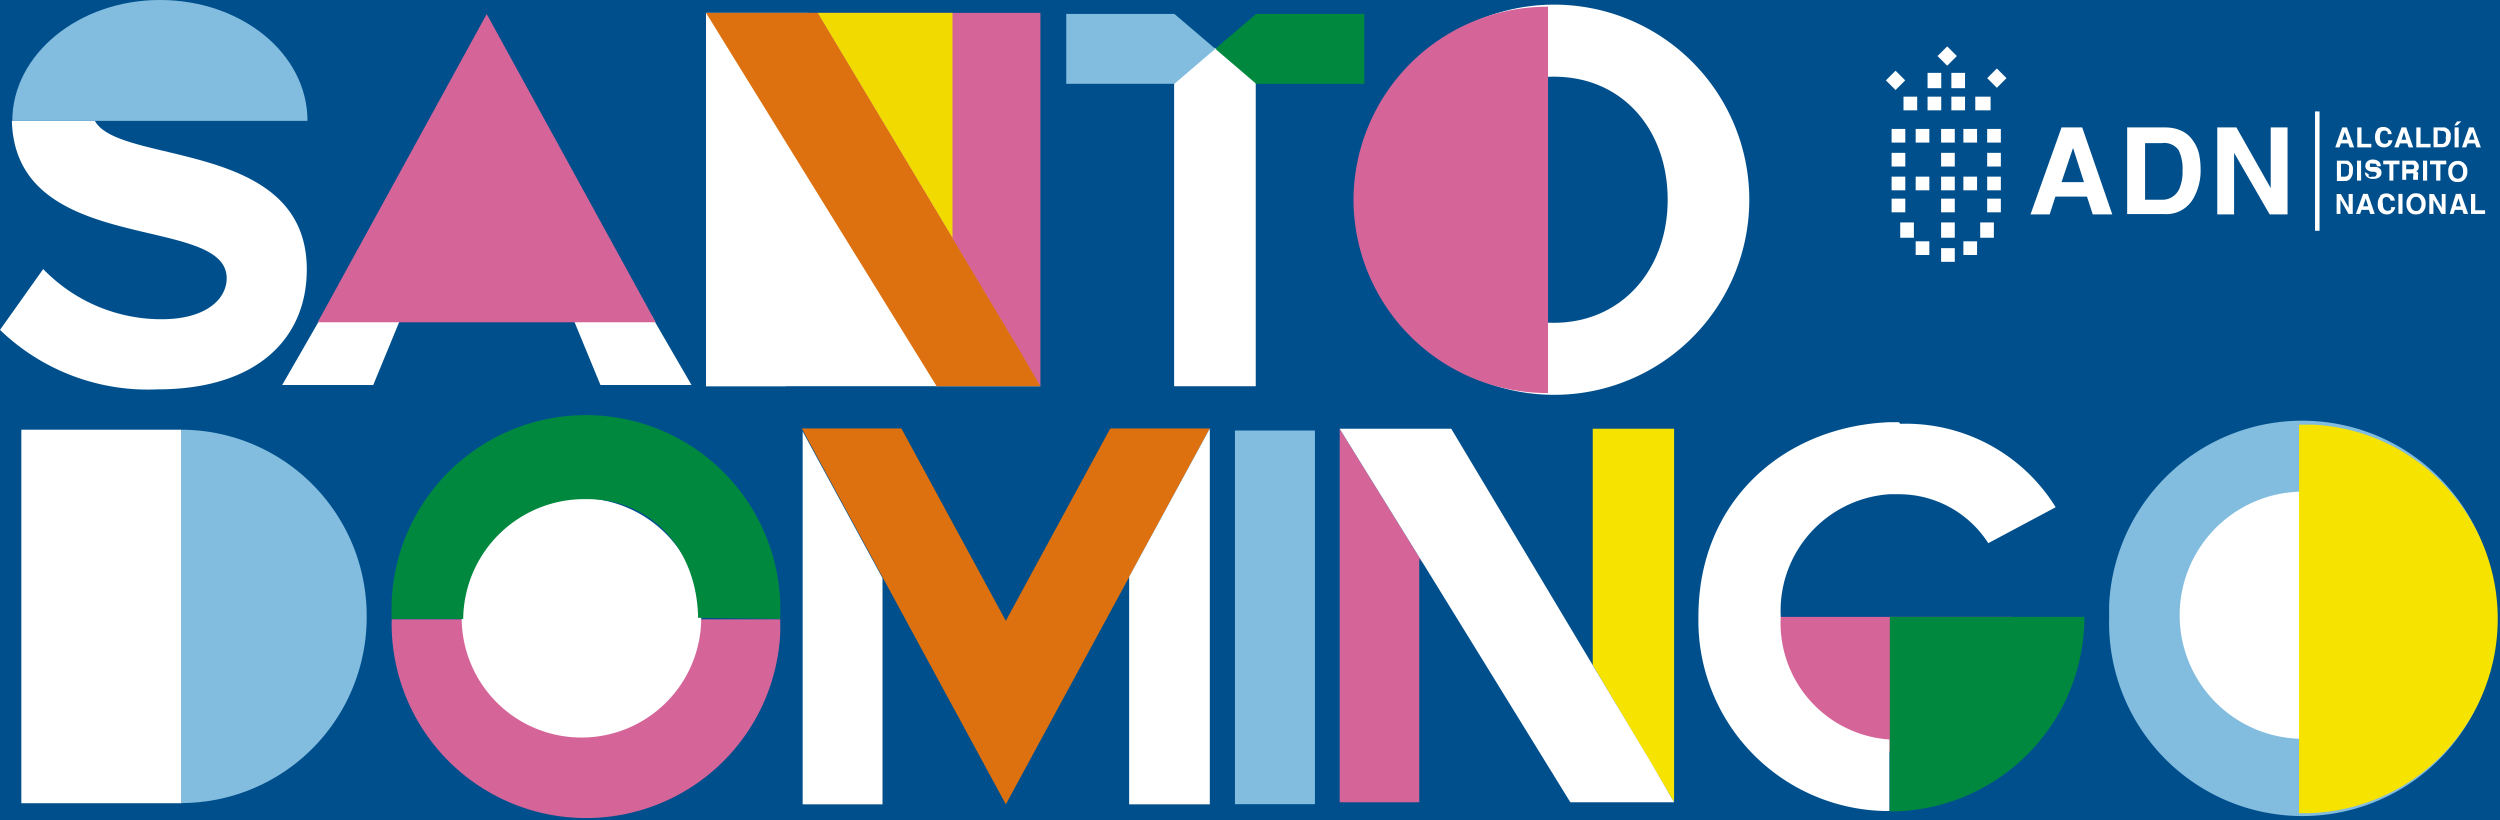
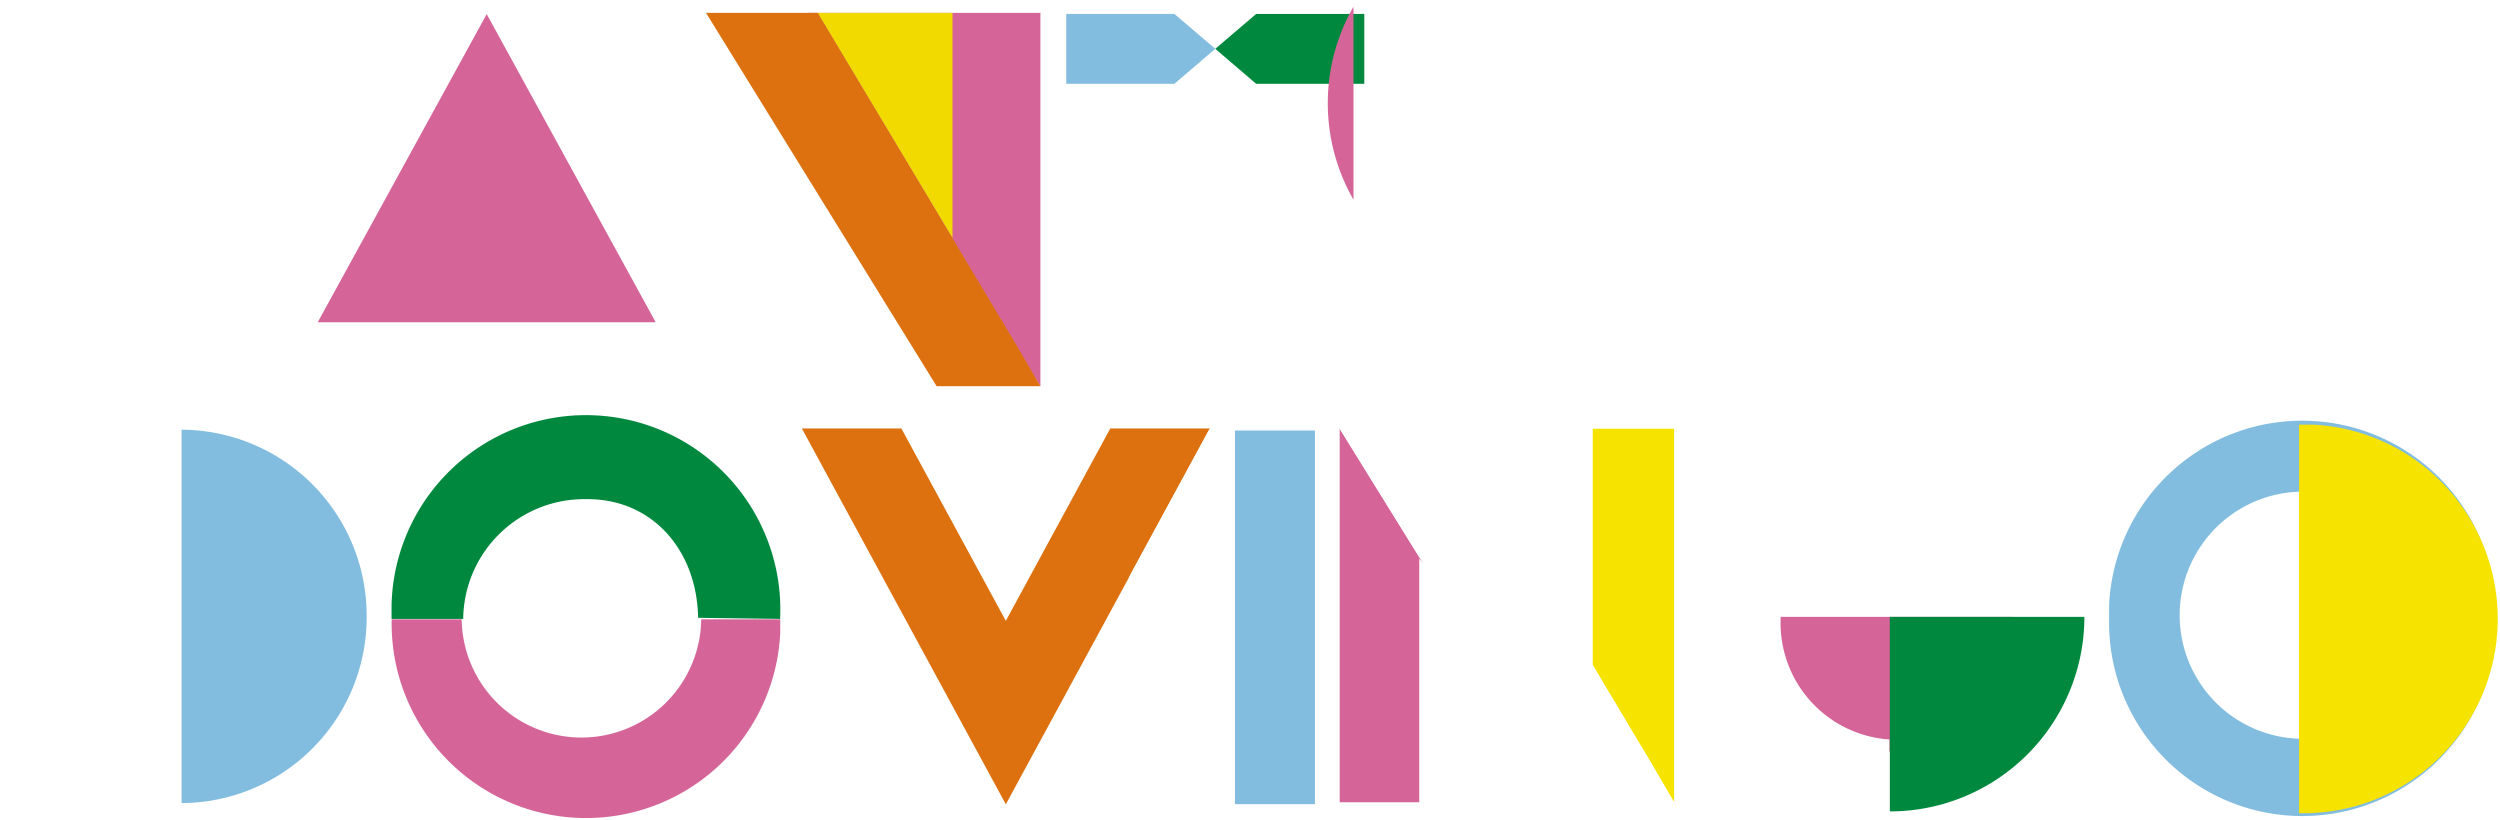
<svg xmlns="http://www.w3.org/2000/svg" viewBox="0 0 182.86 60">
  <defs>
    <style>.cls-1{fill:#004f8d;}.cls-2{fill:#fff;}.cls-3{fill:#dd710f;}.cls-4{fill:#82bde0;}.cls-5{fill:#00893e;}.cls-6{fill:#d56599;}.cls-7{fill:#f1da00;}.cls-8{fill:#f7e300;}</style>
  </defs>
  <title>Mi Santo Domingo eq 280</title>
  <g id="Capa_2" data-name="Capa 2">
    <g id="Capa_1-2" data-name="Capa 1">
-       <rect class="cls-1" width="182.86" height="60" />
      <g id="Capa_2-2" data-name="Capa 2">
        <g id="Header">
          <g id="Header_Superior" data-name="Header Superior">
            <g id="Grupo_de_logos_y_elemet_del_header" data-name="Grupo de logos y elemet del header">
              <g id="Logo">
                <g id="Mi_Santo_Domingo" data-name="Mi Santo Domingo">
                  <path class="cls-2" d="M171.32,9.32h.34l.53,1.46h-.33l-.1-.29h-.54l-.1.29h-.31Zm0,.9h.38l-.19-.57Z" />
                  <path class="cls-2" d="M150.79,9.32h1.51l2.2,6.36h-1.43l-.42-1.3h-2.31l-.42,1.3h-1.4Zm0,4h1.64l-.8-2.5Z" />
                  <path class="cls-2" d="M159.3,9.47a2,2,0,0,1,1.09.8,2.77,2.77,0,0,1,.46,1,5.47,5.47,0,0,1,.11,1.07,4.11,4.11,0,0,1-.51,2.14,2.26,2.26,0,0,1-2.12,1.18h-2.74V9.32h2.74a3.17,3.17,0,0,1,1,.15m-2.43,1v4.14h1.23a1.35,1.35,0,0,0,1.32-.92,3.15,3.15,0,0,0,.19-1.22,3.06,3.06,0,0,0-.29-1.49,1.28,1.28,0,0,0-1.22-.51Z" />
                  <polygon class="cls-2" points="162.18 9.32 163.58 9.32 166.09 13.76 166.09 9.32 167.32 9.32 167.32 15.68 166.01 15.68 163.41 11.18 163.41 15.68 162.18 15.68 162.18 9.32" />
                  <polygon class="cls-2" points="172.42 9.32 172.73 9.32 172.73 10.52 173.45 10.52 173.45 10.78 172.42 10.78 172.42 9.32" />
                  <path class="cls-2" d="M173.85,9.47a.61.61,0,0,1,.46-.18.59.59,0,0,1,.52.24.42.42,0,0,1,.1.28h-.29a.43.43,0,0,0,0-.16.33.33,0,0,0-.47,0l0,0a.62.62,0,0,0-.09.38.6.6,0,0,0,.09.37.32.32,0,0,0,.25.12.3.3,0,0,0,.25-.1.43.43,0,0,0,0-.16H175a.75.75,0,0,1-.2.37.56.56,0,0,1-.41.15.65.65,0,0,1-.49-.19.82.82,0,0,1-.18-.56.87.87,0,0,1,.2-.6" />
                  <path class="cls-2" d="M175.66,9.32H176l.51,1.46h-.33l-.1-.29h-.54l-.1.29h-.31Zm0,.9H176l-.16-.57Z" />
                  <polygon class="cls-2" points="176.74 9.32 177.05 9.32 177.05 10.52 177.78 10.52 177.78 10.78 176.74 10.78 176.74 9.32" />
                  <path class="cls-2" d="M178.89,9.35a.58.58,0,0,1,.25.18,1.15,1.15,0,0,1,.12.25V10a.94.94,0,0,1-.12.49.52.52,0,0,1-.49.28H178V9.32h.86m-.56.21v1h.28a.3.3,0,0,0,.31-.21,1.31,1.31,0,0,0,0-.28.62.62,0,0,0,0-.33.27.27,0,0,0-.28-.13Z" />
                  <rect class="cls-2" x="179.54" y="9.32" width="0.3" height="1.46" />
                  <path class="cls-2" d="M180.59,9.32h.34l.53,1.46h-.33l-.1-.29h-.54l-.1.29h-.31Zm0,.9H181l-.17-.57Z" />
                  <path class="cls-2" d="M171.76,11.78A.58.58,0,0,1,172,12a.64.64,0,0,1,.1.24.88.88,0,0,1,0,.23.88.88,0,0,1-.12.5.5.5,0,0,1-.49.27h-.56V11.75h.85m-.55.23v.94h.27a.28.28,0,0,0,.3-.21.62.62,0,0,0,0-.27.65.65,0,0,0,0-.34.48.48,0,0,0-.28-.12Z" />
                  <rect class="cls-2" x="172.4" y="11.75" width="0.3" height="1.46" />
-                   <path class="cls-2" d="M173.26,12.75a.49.49,0,0,0,0,.17.39.39,0,0,0,.26,0h.18a.19.19,0,0,0,.13-.18.09.09,0,0,0,0-.1.46.46,0,0,0-.19-.08h-.17a.84.84,0,0,1-.31-.12.35.35,0,0,1-.15-.31.43.43,0,0,1,.15-.33.59.59,0,0,1,.41-.13.67.67,0,0,1,.41.13.42.42,0,0,1,.16.36h-.29a.18.18,0,0,0-.12-.19h-.18a.31.31,0,0,0-.19,0,.11.11,0,0,0,0,.13.11.11,0,0,0,0,.11h.46a.55.55,0,0,1,.24.12.33.33,0,0,1,.13.29.4.4,0,0,1-.14.33.66.66,0,0,1-.45.13.64.64,0,0,1-.46-.13.42.42,0,0,1-.16-.36Z" />
                  <polygon class="cls-2" points="175.51 11.75 175.51 12.02 175.06 12.02 175.06 13.21 174.77 13.21 174.77 12.02 174.32 12.02 174.32 11.75 175.51 11.75" />
                  <path class="cls-2" d="M176.68,11.78a.49.49,0,0,1,.13.12l.08.12a.55.55,0,0,1,0,.36.24.24,0,0,1-.18.13.33.33,0,0,1,.15.11.45.45,0,0,1,0,.23v.3h-.35a.29.29,0,0,1,0-.13v-.15a.28.28,0,0,0,0-.18.22.22,0,0,0-.16,0H176v.46h-.29v-1.4h.94M176,12v.38h.48a.15.15,0,0,0,.1-.16.17.17,0,0,0-.1-.18H176Z" />
                  <rect class="cls-2" x="177.23" y="11.75" width="0.3" height="1.46" />
                  <polygon class="cls-2" points="178.93 11.75 178.93 12.02 178.5 12.02 178.5 13.21 178.19 13.21 178.19 12.02 177.74 12.02 177.74 11.75 178.93 11.75" />
                  <path class="cls-2" d="M180.24,13.15a.59.59,0,0,1-.47.16.6.6,0,0,1-.48-.16.77.77,0,0,1-.21-.61.71.71,0,0,1,.21-.59.66.66,0,0,1,.48-.18.6.6,0,0,1,.47.18.73.73,0,0,1,.23.59.77.77,0,0,1-.23.61m-.18-.21a.7.7,0,0,0,.1-.4.66.66,0,0,0-.1-.38.39.39,0,0,0-.29-.13.36.36,0,0,0-.28.13.54.54,0,0,0-.12.38.59.59,0,0,0,.12.4.36.36,0,0,0,.28.13.39.39,0,0,0,.29-.13" />
                  <polygon class="cls-2" points="170.91 14.19 171.22 14.19 171.79 15.2 171.79 14.19 172.09 14.19 172.09 15.65 171.78 15.65 171.19 14.61 171.19 15.65 170.91 15.65 170.91 14.19" />
                  <path class="cls-2" d="M172.85,14.18h.34l.51,1.47h-.33l-.1-.3h-.54l-.1.3h-.31Zm0,.91h.37l-.18-.58Z" />
                  <path class="cls-2" d="M174.08,14.33a.62.62,0,0,1,.44-.18.63.63,0,0,1,.55.25.47.47,0,0,1,.09.28h-.31a.29.29,0,0,0-.29-.27h0a.3.3,0,0,0-.26.14.86.86,0,0,0,0,.39.56.56,0,0,0,.09.36.32.32,0,0,0,.25.12.39.39,0,0,0,.25-.1v-.17h.31a.68.68,0,0,1-.21.38.53.53,0,0,1-.41.15.59.59,0,0,1-.48-.2.71.71,0,0,1-.18-.56.86.86,0,0,1,.2-.59" />
                  <rect class="cls-2" x="175.43" y="14.18" width="0.3" height="1.46" />
                  <path class="cls-2" d="M177.2,15.52a.67.67,0,0,1-.47.16.6.6,0,0,1-.48-.16.78.78,0,0,1-.23-.61.73.73,0,0,1,.23-.59.57.57,0,0,1,.48-.18.61.61,0,0,1,.47.18.72.72,0,0,1,.22.59.83.83,0,0,1-.22.61m-.2-.22a.67.67,0,0,0,.12-.39.64.64,0,0,0-.12-.38.32.32,0,0,0-.27-.13.34.34,0,0,0-.3.13.64.64,0,0,0-.12.38.67.67,0,0,0,.12.39.34.34,0,0,0,.3.13.3.3,0,0,0,.27-.13" />
                  <polygon class="cls-2" points="177.69 14.19 178.02 14.19 178.6 15.2 178.6 14.19 178.88 14.19 178.88 15.65 178.58 15.65 177.99 14.61 177.99 15.65 177.69 15.65 177.69 14.19" />
                  <path class="cls-2" d="M179.63,14.18H180l.53,1.47h-.33l-.1-.3h-.54l-.1.3h-.28Zm0,.91H180l-.18-.58Z" />
                  <polygon class="cls-2" points="180.74 14.19 181.05 14.19 181.05 15.38 181.77 15.38 181.77 15.65 180.74 15.65 180.74 14.19" />
                  <rect class="cls-2" x="169.33" y="8.15" width="0.33" height="8.73" />
                  <polygon class="cls-2" points="180.03 8.88 179.73 9.17 179.52 9.17 179.72 8.88 180.03 8.88" />
                  <rect class="cls-2" x="145.56" y="5.22" width="1" height="1" transform="translate(38.75 104.97) rotate(-45.01)" />
                  <rect class="cls-2" x="139.23" y="7.07" width="1" height="1" />
                  <rect class="cls-2" x="138.15" y="5.38" width="1" height="1" transform="translate(36.45 99.76) rotate(-45)" />
                  <rect class="cls-2" x="141.93" y="3.59" width="1" height="1" transform="translate(38.82 101.92) rotate(-45)" />
                  <rect class="cls-2" x="140.99" y="7.07" width="1" height="1" />
                  <rect class="cls-2" x="142.73" y="7.07" width="1" height="1" />
                  <rect class="cls-2" x="140.99" y="5.33" width="1" height="1.12" />
                  <rect class="cls-2" x="142.73" y="5.33" width="1" height="1.12" />
                  <rect class="cls-2" x="144.48" y="7.07" width="1.12" height="1" />
                  <rect class="cls-2" x="138.36" y="9.43" width="1" height="1" />
                  <rect class="cls-2" x="140.12" y="9.43" width="1" height="1" />
                  <rect class="cls-2" x="141.98" y="9.43" width="1" height="1" />
                  <rect class="cls-2" x="143.61" y="9.43" width="1" height="1" />
                  <rect class="cls-2" x="145.35" y="9.43" width="1" height="1" />
-                   <rect class="cls-2" x="138.36" y="11.18" width="1" height="1" />
                  <rect class="cls-2" x="141.98" y="11.18" width="1" height="1" />
-                   <rect class="cls-2" x="145.35" y="11.18" width="1" height="1" />
                  <rect class="cls-2" x="138.36" y="12.92" width="1" height="1" />
                  <rect class="cls-2" x="140.12" y="12.92" width="1" height="1" />
                  <rect class="cls-2" x="141.98" y="12.92" width="1" height="1" />
                  <rect class="cls-2" x="143.61" y="12.92" width="1" height="1" />
                  <rect class="cls-2" x="145.35" y="12.92" width="1" height="1" />
                  <rect class="cls-2" x="138.36" y="14.53" width="1" height="1" />
                  <rect class="cls-2" x="138.99" y="16.27" width="1" height="1.12" />
                  <rect class="cls-2" x="140.12" y="17.65" width="1" height="1" />
                  <rect class="cls-2" x="141.98" y="14.53" width="1" height="1" />
                  <rect class="cls-2" x="141.98" y="16.27" width="1" height="1.12" />
                  <rect class="cls-2" x="141.98" y="18.15" width="1" height="1" />
                  <rect class="cls-2" x="145.35" y="14.53" width="1" height="1" />
                  <rect class="cls-2" x="144.84" y="16.27" width="1" height="1.12" />
                  <rect class="cls-2" x="143.61" y="17.65" width="1" height="1" />
                  <polygon class="cls-3" points="88.49 31.34 73.57 58.83 58.65 31.34 65.93 31.34 73.57 45.41 81.21 31.34 88.49 31.34" />
                  <polygon class="cls-2" points="82.59 42.19 82.59 58.83 88.49 58.83 88.49 31.34 82.59 42.19" />
                  <polygon class="cls-2" points="58.71 58.83 64.55 58.83 64.55 42.29 58.71 31.56 58.71 58.83" />
                  <rect class="cls-2" x="85.88" y="3.53" width="5.97" height="24.72" />
                  <polygon class="cls-4" points="80.21 6.13 85.9 6.13 88.89 3.57 85.9 1.02 80.21 1.02 77.99 1.02 77.99 6.13 80.21 6.13" />
                  <polygon class="cls-5" points="97.55 1.02 91.88 1.02 88.89 3.57 91.88 6.13 97.55 6.13 99.79 6.13 99.79 1.02 97.55 1.02" />
                  <path class="cls-2" d="M7,8.84H.87c.26,10,15.71,6.74,15.71,11.51,0,1.56-1.56,3-4.75,3a12,12,0,0,1-8.67-3.67L0,24.13a15.58,15.58,0,0,0,11.51,4.35c7.36,0,10.93-3.78,10.93-8.77,0-9.54-13.73-7.61-15.5-10.87" />
                  <polygon class="cls-2" points="51.64 28.25 76.1 28.25 59.09 0.94 51.64 0.94 51.64 28.25" />
                  <polygon class="cls-6" points="59.09 0.94 76.1 0.94 76.1 28.25 59.09 0.94" />
                  <polygon class="cls-7" points="59.8 0.94 69.67 0.94 69.67 17.42 59.8 0.94" />
                  <polygon class="cls-2" points="51.64 28.25 57.46 28.25 57.46 10.44 57.77 10.87 51.64 0.94 51.64 28.25" />
                  <polygon class="cls-3" points="59.8 0.94 57.63 0.94 51.64 0.94 57.77 10.87 68.51 28.25 70.48 28.25 76.1 28.25 74.39 25.31 59.8 0.94" />
                  <path class="cls-6" d="M147.22,45.12h-17.8l1.48,6.33,4.67,3.28,3.76.35L139.5,54a9,9,0,0,0,7.72-8.91" />
                  <path class="cls-2" d="M138.89,30.88h-.66c-7.74.3-14,5.76-14,14.21a13.93,13.93,0,0,0,13.61,14.23h.36V54.09a8.54,8.54,0,0,1-7.95-9,8.54,8.54,0,0,1,7.95-8.94h.66a7.76,7.76,0,0,1,6.57,3.58l4.93-2.63A12.87,12.87,0,0,0,139,31" />
                  <path class="cls-5" d="M152.46,45.12H138.23V59.35a14.23,14.23,0,0,0,14.23-14.23" />
                  <path class="cls-6" d="M57.07,45.3H28.65a14.22,14.22,0,0,0,28.42,1c0-.33,0-.65,0-1" />
                  <path class="cls-2" d="M42.29,36.43a8.76,8.76,0,1,0,9,8.76,8.87,8.87,0,0,0-9-8.76h0" />
                  <path class="cls-2" d="M99.41,14.61a14.27,14.27,0,1,1,14.26,14.27A14.27,14.27,0,0,1,99.41,14.61m22.57,0c0-5.11-3.29-9-8.32-9s-8.22,3.85-8.22,9,3.29,9,8.22,9,8.32-3.87,8.32-9" />
-                   <path class="cls-6" d="M99,14.61a14.19,14.19,0,0,0,14.23,14.14h0V.49A14.19,14.19,0,0,0,99,14.61" />
+                   <path class="cls-6" d="M99,14.61h0V.49A14.19,14.19,0,0,0,99,14.61" />
                  <rect class="cls-2" x="1.56" y="31.43" width="11.72" height="27.32" />
                  <path class="cls-4" d="M26.82,45.09A13.6,13.6,0,0,0,13.28,31.43V58.74A13.59,13.59,0,0,0,26.82,45.09" />
                  <polygon class="cls-6" points="97.99 58.68 103.81 58.68 103.81 40.86 104.13 41.27 97.99 31.36 97.99 58.68" />
                  <polygon class="cls-8" points="122.45 31.36 122.45 58.68 116.5 48.65 116.5 31.36 122.45 31.36" />
                  <polygon class="cls-2" points="106.15 31.36 103.98 31.36 97.99 31.36 104.13 41.27 114.86 58.68 116.83 58.68 122.45 58.68 120.74 55.74 106.15 31.36" />
                  <rect class="cls-4" x="90.33" y="31.49" width="5.85" height="27.33" />
                  <path class="cls-4" d="M154.27,45.23h0a14.14,14.14,0,0,0,28.26,1c0-.32,0-.65,0-1h0a14.14,14.14,0,0,0-28.26-1q0,.48,0,1h0" />
                  <polygon class="cls-2" points="23.24 23.64 20.64 28.16 27.3 28.16 29.37 23.14 23.5 23.14 23.24 23.64" />
                  <polygon class="cls-2" points="47.96 23.64 50.58 28.16 43.92 28.16 41.85 23.14 47.7 23.14 47.96 23.64" />
                  <polygon class="cls-6" points="35.6 1.03 23.24 23.57 35.6 23.57 47.96 23.57 35.6 1.03" />
                  <path class="cls-2" d="M177.51,45h0a9,9,0,0,0-18.08,0h0a9,9,0,1,0,18.08,0h0" />
-                   <path class="cls-4" d="M11.7,0C5.74,0,.9,4,.9,8.84H22.49C22.49,3.91,17.65,0,11.7,0" />
                  <path class="cls-5" d="M42.85,36.51c4.9-.06,8.14,3.79,8.21,8.68l6,.08h0a14.22,14.22,0,1,0-28.42-1c0,.32,0,.64,0,1h5.24a8.86,8.86,0,0,1,9-8.76h0" />
                  <path class="cls-8" d="M168.16,54.24v5.24h0a14.22,14.22,0,0,0,1-28.42h-1Z" />
                </g>
              </g>
            </g>
          </g>
        </g>
      </g>
    </g>
  </g>
</svg>